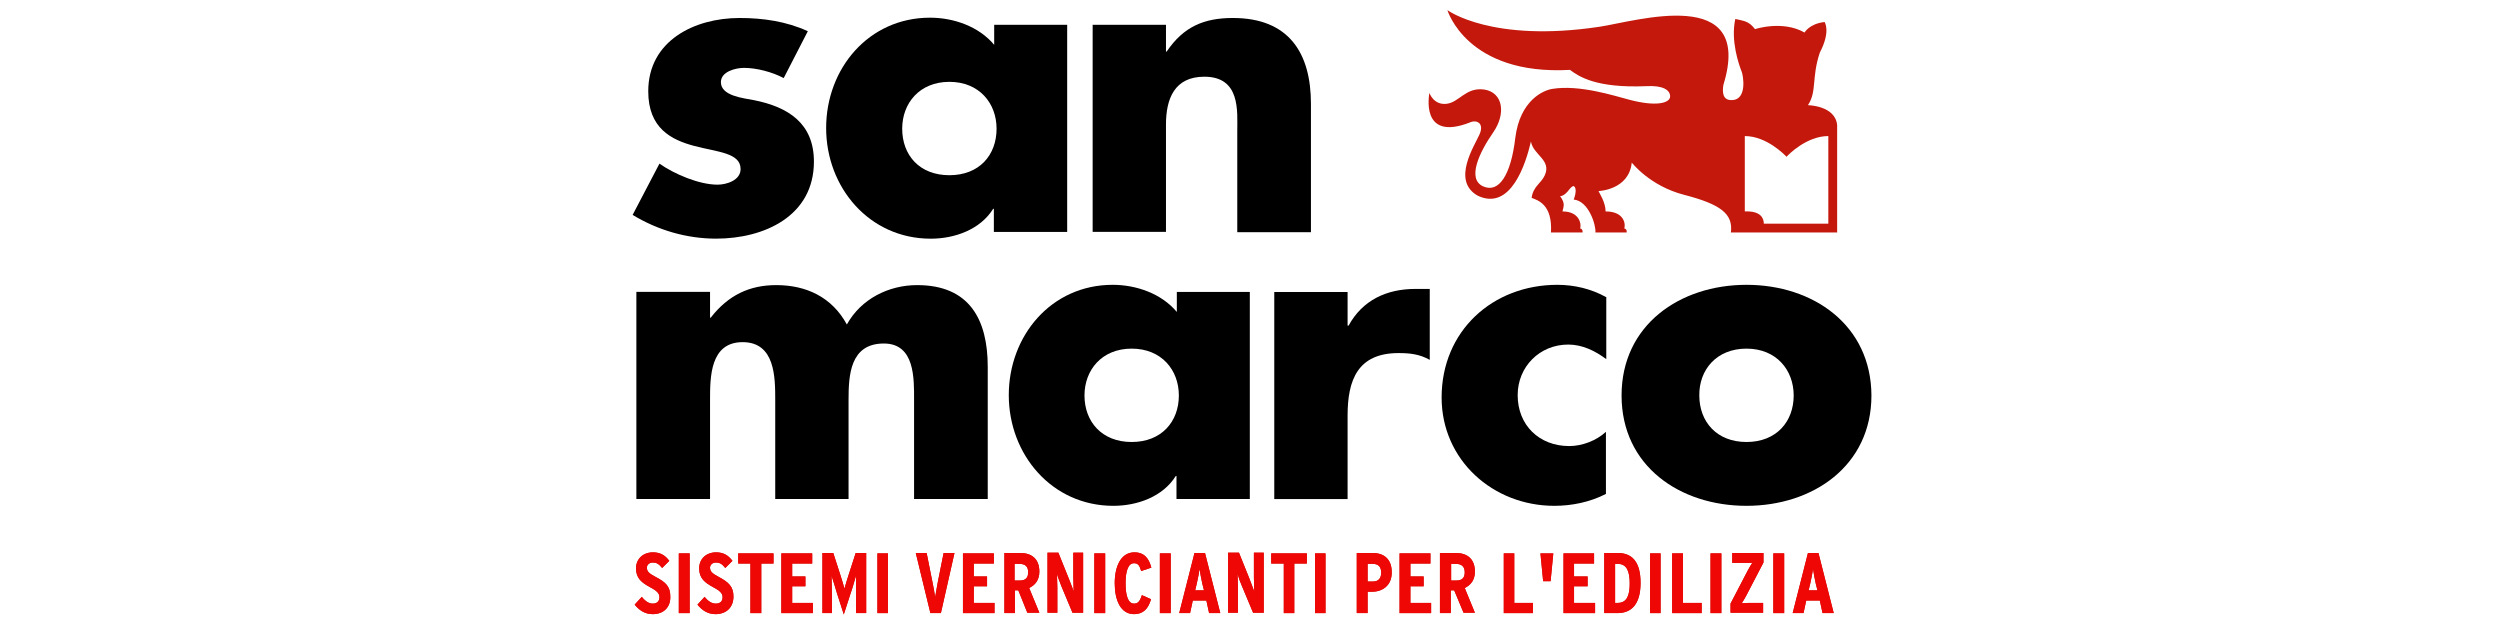
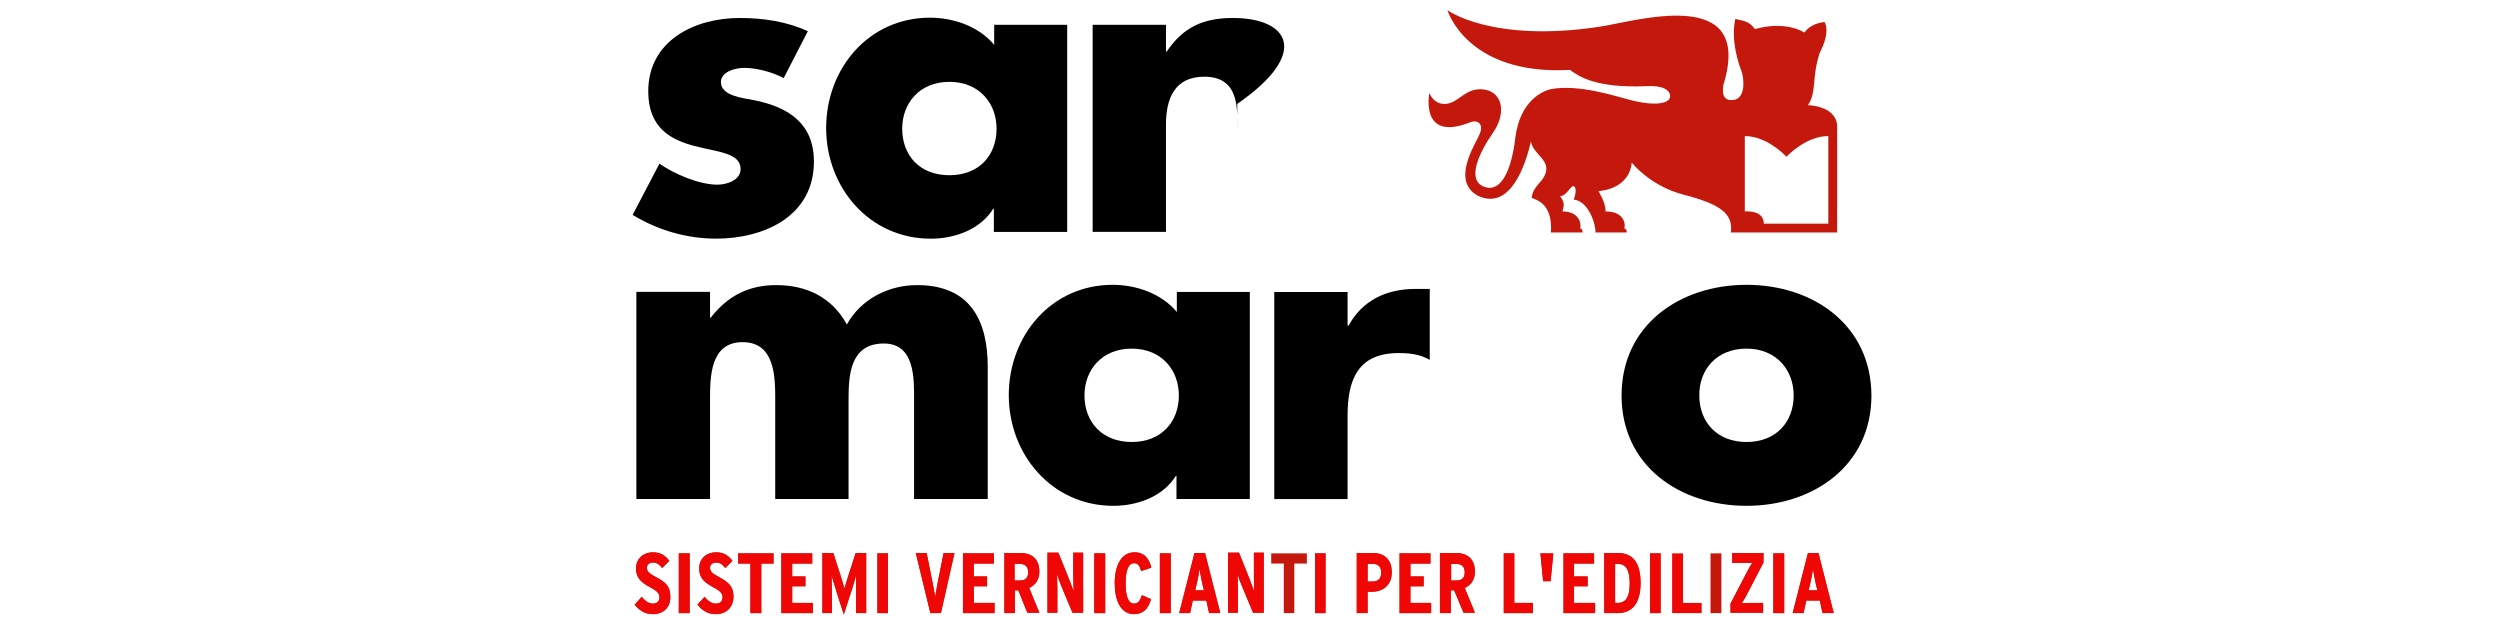
<svg xmlns="http://www.w3.org/2000/svg" width="164" height="42" viewBox="0 0 164 42" fill="none">
  <path d="M119.938 14.672V8.926C118.512 8.926 117.31 10.151 117.198 10.285C117.065 10.151 115.885 8.926 114.459 8.926V13.87C115.506 13.826 115.706 14.316 115.706 14.672H119.938ZM118.602 6.9C118.602 6.9 120.405 6.922 120.517 8.214V15.251C120.517 15.251 115.172 15.251 114.593 15.251H113.546C113.702 14.026 112.878 13.403 110.473 12.779C108.223 12.2 107.043 10.664 107.043 10.664C106.865 12.467 104.861 12.534 104.861 12.534C104.905 12.646 105.328 13.269 105.328 13.87C106.598 13.87 106.642 14.761 106.553 14.984C106.754 15.028 106.709 15.251 106.709 15.251H104.66C104.705 14.761 104.215 13.18 103.235 13.091C103.413 12.623 103.391 12.312 103.257 12.223C103.146 12.133 102.879 12.512 102.879 12.512C102.879 12.512 102.611 12.868 102.344 12.868C102.7 13.358 102.567 13.536 102.5 13.87C103.658 13.87 103.747 14.761 103.658 14.984C103.858 15.028 103.814 15.251 103.814 15.251H101.743C101.854 13.403 100.874 13.136 100.473 12.98C100.585 12.2 101.097 12.044 101.342 11.488C101.787 10.485 100.585 10.174 100.429 9.283C100.095 10.73 99.115 13.848 96.955 12.846C95.173 11.866 96.754 9.528 97.066 8.793C97.378 8.058 96.843 7.835 96.42 8.036C93.102 9.327 93.77 6.098 93.77 6.098C93.77 6.098 94.037 6.9 94.883 6.811C95.73 6.722 96.153 5.697 97.378 5.875C98.603 6.076 98.803 7.457 97.957 8.681C97.044 9.995 96.22 11.732 97.289 12.223C98.313 12.69 99.115 11.51 99.404 9.038C99.716 6.566 101.253 5.92 101.832 5.831C103.613 5.541 105.863 6.276 106.887 6.543C108.647 7.011 109.56 6.766 109.56 6.321C109.56 5.92 109.114 5.586 107.978 5.653C104.705 5.786 103.591 5.029 102.99 4.584C96.22 4.962 94.95 0.664 94.95 0.664C94.95 0.664 97.845 2.824 104.927 1.755C107.31 1.399 115.083 -1.028 113.056 5.564C112.989 5.964 112.967 6.566 113.568 6.566C114.682 6.588 114.326 4.851 114.259 4.717C114.058 4.205 113.524 2.668 113.836 1.243C114.37 1.377 114.704 1.354 115.127 1.911C115.127 1.911 116.931 1.31 118.379 2.134C118.379 2.134 118.691 1.555 119.693 1.444C119.693 1.444 120.116 2.045 119.381 3.448C118.824 5.118 119.203 5.987 118.602 6.9Z" fill="#C4180C" />
  <path d="M46.579 19.148H41.746V32.733H46.579V26.253C46.579 24.738 46.579 22.445 48.717 22.445C50.855 22.445 50.855 24.761 50.855 26.253V32.733H55.665V26.253C55.665 24.627 55.754 22.534 57.981 22.534C60.03 22.534 59.963 24.85 59.963 26.253V32.733H64.796V24.07C64.796 20.952 63.593 18.703 60.164 18.703C58.315 18.703 56.489 19.594 55.554 21.287C54.574 19.483 52.881 18.703 50.922 18.703C49.184 18.703 47.781 19.349 46.623 20.841H46.579V19.148Z" fill="black" />
  <path fill-rule="evenodd" clip-rule="evenodd" d="M82.01 19.151H77.2V20.465C76.198 19.263 74.549 18.684 72.991 18.684C68.96 18.684 66.176 22.024 66.176 25.922C66.176 29.819 69.004 33.182 73.035 33.182C74.616 33.182 76.287 32.58 77.133 31.222H77.177V32.736H81.988V19.151H82.01ZM74.238 22.87C76.198 22.87 77.333 24.273 77.333 25.944C77.333 27.659 76.198 28.995 74.238 28.995C72.278 28.995 71.142 27.659 71.142 25.944C71.142 24.273 72.278 22.87 74.238 22.87Z" fill="black" />
  <path d="M88.402 19.154H83.592V32.739H88.402V27.26C88.402 24.922 89.07 23.162 91.743 23.162C92.478 23.162 93.124 23.229 93.792 23.608V18.953H92.856C90.963 18.953 89.382 19.688 88.469 21.358H88.402V19.154Z" fill="black" />
-   <path d="M105.349 19.485C104.392 18.951 103.278 18.684 102.165 18.684C97.911 18.684 94.57 21.712 94.57 26.077C94.57 30.175 97.933 33.182 101.964 33.182C103.122 33.182 104.303 32.937 105.349 32.402V28.327C104.726 28.906 103.79 29.262 102.944 29.262C100.962 29.262 99.559 27.881 99.559 25.922C99.559 24.051 101.006 22.603 102.877 22.603C103.813 22.603 104.659 23.026 105.372 23.561V19.485H105.349Z" fill="black" />
  <path fill-rule="evenodd" clip-rule="evenodd" d="M114.571 22.87C116.53 22.87 117.666 24.273 117.666 25.944C117.666 27.659 116.53 28.995 114.571 28.995C112.611 28.995 111.475 27.659 111.475 25.944C111.453 24.273 112.588 22.87 114.571 22.87ZM114.571 18.684C110.206 18.684 106.375 21.311 106.375 25.944C106.375 30.576 110.206 33.182 114.571 33.182C118.936 33.182 122.766 30.554 122.766 25.944C122.744 21.311 118.936 18.684 114.571 18.684Z" fill="black" />
  <path d="M52.993 2.048C51.59 1.402 50.053 1.18 48.516 1.18C45.554 1.18 42.525 2.672 42.525 5.99C42.525 8.418 44.04 9.175 45.554 9.576C47.069 9.977 48.583 10.021 48.583 11.09C48.583 11.825 47.67 12.114 47.069 12.114C45.866 12.114 44.24 11.424 43.26 10.734L41.501 14.097C43.149 15.099 45.042 15.655 46.98 15.655C50.12 15.655 53.393 14.186 53.393 10.6C53.393 8.084 51.701 7.015 49.452 6.569C48.783 6.436 47.291 6.302 47.291 5.389C47.291 4.698 48.249 4.453 48.806 4.453C49.63 4.453 50.654 4.721 51.411 5.122L52.993 2.048Z" fill="black" />
  <path fill-rule="evenodd" clip-rule="evenodd" d="M70.052 1.628H65.219V2.942C64.217 1.739 62.569 1.16 61.01 1.16C56.979 1.16 54.195 4.501 54.195 8.398C54.195 12.295 57.024 15.658 61.055 15.658C62.636 15.658 64.306 15.057 65.152 13.698H65.197V15.213H70.007V1.628H70.052ZM62.279 5.369C64.239 5.369 65.375 6.772 65.375 8.443C65.375 10.18 64.239 11.494 62.279 11.494C60.32 11.494 59.184 10.18 59.184 8.443C59.184 6.772 60.32 5.369 62.279 5.369Z" fill="black" />
-   <path d="M76.488 1.625H71.678V15.21H76.488V8.173C76.488 6.48 77.045 5.032 79.005 5.032C81.388 5.032 81.165 7.304 81.165 8.596V15.232H85.998V6.814C85.998 3.474 84.55 1.18 80.876 1.18C79.005 1.18 77.646 1.736 76.533 3.384H76.488V1.625Z" fill="black" />
+   <path d="M76.488 1.625H71.678V15.21H76.488V8.173C76.488 6.48 77.045 5.032 79.005 5.032C81.388 5.032 81.165 7.304 81.165 8.596V15.232V6.814C85.998 3.474 84.55 1.18 80.876 1.18C79.005 1.18 77.646 1.736 76.533 3.384H76.488V1.625Z" fill="black" />
  <path d="M42.814 40.288C42.28 40.288 41.901 39.998 41.634 39.664L42.102 39.152C42.346 39.464 42.591 39.597 42.814 39.597C43.104 39.597 43.26 39.441 43.26 39.174C43.26 38.951 43.126 38.773 42.658 38.528C42.079 38.216 41.723 37.927 41.723 37.281C41.723 36.68 42.168 36.234 42.836 36.234C43.326 36.234 43.638 36.435 43.905 36.791L43.438 37.259C43.215 36.992 43.081 36.903 42.814 36.903C42.591 36.903 42.435 37.058 42.435 37.236C42.435 37.481 42.569 37.615 42.992 37.838C43.683 38.194 43.972 38.484 43.972 39.13C43.995 39.82 43.549 40.288 42.814 40.288Z" fill="#C4180C" />
  <path d="M44.529 40.22H45.242V36.301H44.529V40.22Z" fill="#C4180C" />
  <path d="M46.934 40.288C46.4 40.288 46.021 39.998 45.754 39.664L46.222 39.152C46.467 39.464 46.712 39.597 46.956 39.597C47.246 39.597 47.402 39.441 47.402 39.174C47.402 38.951 47.268 38.773 46.801 38.528C46.222 38.216 45.865 37.927 45.865 37.281C45.865 36.68 46.311 36.234 46.979 36.234C47.469 36.234 47.781 36.435 48.048 36.791L47.58 37.259C47.357 36.992 47.224 36.903 46.956 36.903C46.734 36.903 46.578 37.058 46.578 37.236C46.578 37.481 46.712 37.615 47.135 37.838C47.803 38.194 48.115 38.484 48.115 39.13C48.115 39.82 47.669 40.288 46.934 40.288Z" fill="#C4180C" />
  <path d="M49.941 36.969V40.22H49.228V36.969H48.427V36.301H50.743V36.969H49.941Z" fill="#C4180C" />
  <path d="M51.255 40.22V36.301H53.282V36.969H51.968V37.815H52.836V38.461H51.968V39.552H53.326V40.22H51.255Z" fill="#C4180C" />
  <path d="M56.155 40.219V38.95C56.155 38.482 56.155 38.059 56.155 37.77C56.066 38.059 55.955 38.482 55.799 38.928L55.353 40.308L54.908 38.928C54.774 38.482 54.641 38.037 54.551 37.77C54.551 38.059 54.574 38.504 54.574 38.95V40.219H53.95V36.277H54.663L55.13 37.725C55.242 38.081 55.353 38.438 55.398 38.616C55.442 38.415 55.554 38.081 55.665 37.725L56.133 36.277H56.823V40.219H56.155Z" fill="#C4180C" />
  <path d="M57.558 40.22H58.248V36.301H57.558V40.22Z" fill="#C4180C" />
  <path d="M61.723 40.219H61.033L60.075 36.277H60.788L61.166 38.17C61.233 38.46 61.322 38.994 61.345 39.172C61.367 38.994 61.478 38.46 61.523 38.17L61.901 36.277H62.614L61.723 40.219Z" fill="#C4180C" />
  <path d="M63.17 40.22V36.301H65.197V36.969H63.883V37.815H64.751V38.461H63.883V39.552H65.241V40.22H63.17Z" fill="#C4180C" />
  <path d="M66.868 36.99H66.556V38.081H66.912C67.269 38.081 67.447 37.903 67.447 37.547C67.447 37.19 67.291 36.99 66.868 36.99ZM67.402 40.219L66.801 38.727H66.578V40.219H65.888V36.277H66.934C67.692 36.277 68.182 36.678 68.182 37.502C68.182 38.059 67.892 38.393 67.513 38.571L68.182 40.197H67.402V40.219Z" fill="#C4180C" />
  <path d="M70.364 40.218L69.629 38.459C69.54 38.214 69.406 37.902 69.339 37.657C69.339 37.902 69.362 38.303 69.362 38.548V40.196H68.716V36.254H69.428L70.119 37.969C70.208 38.214 70.364 38.57 70.431 38.793C70.431 38.548 70.408 38.125 70.408 37.88V36.254H71.054V40.196H70.364V40.218Z" fill="#C4180C" />
  <path d="M71.788 40.22H72.501V36.301H71.788V40.22Z" fill="#C4180C" />
  <path d="M74.394 40.288C73.526 40.288 73.125 39.397 73.125 38.261C73.125 37.125 73.548 36.234 74.417 36.234C75.085 36.234 75.374 36.657 75.53 37.236L74.862 37.459C74.751 37.103 74.662 36.947 74.394 36.947C74.016 36.947 73.838 37.437 73.838 38.261C73.838 39.107 74.016 39.597 74.394 39.597C74.639 39.597 74.773 39.464 74.907 39.041L75.508 39.308C75.33 39.931 74.996 40.288 74.394 40.288Z" fill="#C4180C" />
  <path d="M76.087 40.22H76.8V36.301H76.087V40.22Z" fill="#C4180C" />
  <path d="M78.871 38.282C78.804 37.97 78.715 37.525 78.693 37.324C78.67 37.525 78.581 37.948 78.514 38.259L78.403 38.727H78.982L78.871 38.282ZM79.316 40.219L79.138 39.395H78.247L78.069 40.219H77.356L78.359 36.277H79.049L80.051 40.219H79.316Z" fill="#C4180C" />
  <path d="M82.212 40.218L81.477 38.459C81.365 38.214 81.254 37.902 81.187 37.657C81.187 37.902 81.209 38.303 81.209 38.548V40.196H80.564V36.254H81.276L81.966 37.969C82.056 38.214 82.189 38.57 82.278 38.793C82.278 38.548 82.256 38.125 82.256 37.88V36.254H82.902V40.196H82.212V40.218Z" fill="#C4180C" />
  <path d="M84.906 36.969V40.22H84.216V36.969H83.392V36.301H85.73V36.969H84.906Z" fill="#C4180C" />
  <path d="M86.264 40.22H86.954V36.301H86.264V40.22Z" fill="#C4180C" />
  <path d="M90.05 36.99H89.716V38.148H90.072C90.428 38.148 90.606 37.925 90.606 37.569C90.606 37.235 90.473 36.99 90.05 36.99ZM90.027 38.816H89.716V40.219H89.003V36.277H90.05C90.807 36.277 91.297 36.7 91.297 37.525C91.319 38.393 90.695 38.816 90.027 38.816Z" fill="#C4180C" />
  <path d="M91.811 40.22V36.301H93.837V36.969H92.523V37.815H93.392V38.461H92.523V39.552H93.882V40.22H91.811Z" fill="#C4180C" />
  <path d="M95.507 36.99H95.195V38.081H95.551C95.907 38.081 96.086 37.903 96.086 37.547C96.086 37.19 95.907 36.99 95.507 36.99ZM96.019 40.219L95.395 38.727H95.173V40.219H94.46V36.277H95.507C96.264 36.277 96.754 36.678 96.754 37.502C96.754 38.059 96.464 38.393 96.086 38.571L96.754 40.197H96.019V40.219Z" fill="#C4180C" />
  <path d="M98.647 40.22V36.301H99.337V39.552H100.562V40.22H98.647Z" fill="#C4180C" />
  <path d="M101.72 38.127H101.23L101.052 36.301H101.898L101.72 38.127Z" fill="#C4180C" />
  <path d="M102.566 40.22V36.301H104.571V36.969H103.257V37.815H104.148V38.461H103.257V39.552H104.638V40.22H102.566Z" fill="#C4180C" />
  <path d="M106.129 36.99H105.951V39.551H106.129C106.753 39.551 106.909 38.994 106.909 38.282C106.909 37.547 106.753 36.99 106.129 36.99ZM106.107 40.219H105.238V36.277H106.129C107.064 36.277 107.621 36.856 107.621 38.237C107.621 39.64 107.02 40.219 106.107 40.219Z" fill="#C4180C" />
  <path d="M108.245 40.22H108.935V36.301H108.245V40.22Z" fill="#C4180C" />
-   <path d="M109.692 40.22V36.301H110.405V39.552H111.63V40.22H109.692Z" fill="#C4180C" />
  <path d="M112.21 40.22H112.923V36.301H112.21V40.22Z" fill="#C4180C" />
  <path d="M113.523 40.219V39.596L114.659 37.413C114.771 37.213 114.86 37.057 114.949 36.923C114.815 36.923 114.637 36.923 114.459 36.923H113.635V36.277H115.684V36.901L114.548 39.083C114.437 39.284 114.347 39.44 114.258 39.573C114.392 39.573 114.57 39.551 114.748 39.551H115.661V40.197H113.523V40.219Z" fill="#C4180C" />
  <path d="M116.33 40.22H117.043V36.301H116.33V40.22Z" fill="#C4180C" />
  <path d="M119.113 38.282C119.046 37.97 118.957 37.525 118.935 37.324C118.913 37.525 118.824 37.948 118.757 38.259L118.645 38.727H119.224L119.113 38.282ZM119.558 40.219L119.38 39.395H118.489L118.311 40.219H117.599L118.601 36.277H119.291L120.293 40.219H119.558Z" fill="#C4180C" />
  <path d="M42.814 40.288C42.28 40.288 41.901 39.998 41.634 39.664L42.102 39.152C42.346 39.464 42.591 39.597 42.814 39.597C43.104 39.597 43.26 39.441 43.26 39.174C43.26 38.951 43.126 38.773 42.658 38.528C42.079 38.216 41.723 37.927 41.723 37.281C41.723 36.68 42.168 36.234 42.836 36.234C43.326 36.234 43.638 36.435 43.905 36.791L43.438 37.259C43.215 36.992 43.081 36.903 42.814 36.903C42.591 36.903 42.435 37.058 42.435 37.236C42.435 37.481 42.569 37.615 42.992 37.838C43.683 38.194 43.972 38.484 43.972 39.13C43.995 39.82 43.549 40.288 42.814 40.288Z" fill="#EF0706" />
  <path d="M44.529 40.22H45.242V36.301H44.529V40.22Z" fill="#EF0706" />
  <path d="M46.934 40.288C46.4 40.288 46.021 39.998 45.754 39.664L46.222 39.152C46.467 39.464 46.712 39.597 46.956 39.597C47.246 39.597 47.402 39.441 47.402 39.174C47.402 38.951 47.268 38.773 46.801 38.528C46.222 38.216 45.865 37.927 45.865 37.281C45.865 36.68 46.311 36.234 46.979 36.234C47.469 36.234 47.781 36.435 48.048 36.791L47.58 37.259C47.357 36.992 47.224 36.903 46.956 36.903C46.734 36.903 46.578 37.058 46.578 37.236C46.578 37.481 46.712 37.615 47.135 37.838C47.803 38.194 48.115 38.484 48.115 39.13C48.115 39.82 47.669 40.288 46.934 40.288Z" fill="#EF0706" />
  <path d="M49.941 36.969V40.22H49.228V36.969H48.427V36.301H50.743V36.969H49.941Z" fill="#EF0706" />
  <path d="M51.255 40.22V36.301H53.282V36.969H51.968V37.815H52.836V38.461H51.968V39.552H53.326V40.22H51.255Z" fill="#EF0706" />
  <path d="M56.155 40.219V38.95C56.155 38.482 56.155 38.059 56.155 37.77C56.066 38.059 55.955 38.482 55.799 38.928L55.353 40.308L54.908 38.928C54.774 38.482 54.641 38.037 54.551 37.77C54.551 38.059 54.574 38.504 54.574 38.95V40.219H53.95V36.277H54.663L55.13 37.725C55.242 38.081 55.353 38.438 55.398 38.616C55.442 38.415 55.554 38.081 55.665 37.725L56.133 36.277H56.823V40.219H56.155Z" fill="#EF0706" />
  <path d="M57.558 40.22H58.248V36.301H57.558V40.22Z" fill="#EF0706" />
  <path d="M61.723 40.219H61.033L60.075 36.277H60.788L61.166 38.17C61.233 38.46 61.322 38.994 61.345 39.172C61.367 38.994 61.478 38.46 61.523 38.17L61.901 36.277H62.614L61.723 40.219Z" fill="#EF0706" />
  <path d="M63.17 40.22V36.301H65.197V36.969H63.883V37.815H64.751V38.461H63.883V39.552H65.241V40.22H63.17Z" fill="#EF0706" />
  <path d="M66.868 36.99H66.556V38.081H66.912C67.269 38.081 67.447 37.903 67.447 37.547C67.447 37.19 67.291 36.99 66.868 36.99ZM67.402 40.219L66.801 38.727H66.578V40.219H65.888V36.277H66.934C67.692 36.277 68.182 36.678 68.182 37.502C68.182 38.059 67.892 38.393 67.513 38.571L68.182 40.197H67.402V40.219Z" fill="#EF0706" />
  <path d="M70.364 40.218L69.629 38.459C69.54 38.214 69.406 37.902 69.339 37.657C69.339 37.902 69.362 38.303 69.362 38.548V40.196H68.716V36.254H69.428L70.119 37.969C70.208 38.214 70.364 38.57 70.431 38.793C70.431 38.548 70.408 38.125 70.408 37.88V36.254H71.054V40.196H70.364V40.218Z" fill="#EF0706" />
  <path d="M71.788 40.22H72.501V36.301H71.788V40.22Z" fill="#EF0706" />
  <path d="M74.394 40.288C73.526 40.288 73.125 39.397 73.125 38.261C73.125 37.125 73.548 36.234 74.417 36.234C75.085 36.234 75.374 36.657 75.53 37.236L74.862 37.459C74.751 37.103 74.662 36.947 74.394 36.947C74.016 36.947 73.838 37.437 73.838 38.261C73.838 39.107 74.016 39.597 74.394 39.597C74.639 39.597 74.773 39.464 74.907 39.041L75.508 39.308C75.33 39.931 74.996 40.288 74.394 40.288Z" fill="#EF0706" />
  <path d="M76.087 40.22H76.8V36.301H76.087V40.22Z" fill="#EF0706" />
  <path d="M78.871 38.282C78.804 37.97 78.715 37.525 78.693 37.324C78.67 37.525 78.581 37.948 78.514 38.259L78.403 38.727H78.982L78.871 38.282ZM79.316 40.219L79.138 39.395H78.247L78.069 40.219H77.356L78.359 36.277H79.049L80.051 40.219H79.316Z" fill="#EF0706" />
  <path d="M82.212 40.218L81.477 38.459C81.365 38.214 81.254 37.902 81.187 37.657C81.187 37.902 81.209 38.303 81.209 38.548V40.196H80.564V36.254H81.276L81.966 37.969C82.056 38.214 82.189 38.57 82.278 38.793C82.278 38.548 82.256 38.125 82.256 37.88V36.254H82.902V40.196H82.212V40.218Z" fill="#EF0706" />
-   <path d="M84.906 36.969V40.22H84.216V36.969H83.392V36.301H85.73V36.969H84.906Z" fill="#EF0706" />
  <path d="M86.264 40.22H86.954V36.301H86.264V40.22Z" fill="#EF0706" />
  <path d="M90.05 36.99H89.716V38.148H90.072C90.428 38.148 90.606 37.925 90.606 37.569C90.606 37.235 90.473 36.99 90.05 36.99ZM90.027 38.816H89.716V40.219H89.003V36.277H90.05C90.807 36.277 91.297 36.7 91.297 37.525C91.319 38.393 90.695 38.816 90.027 38.816Z" fill="#EF0706" />
  <path d="M91.811 40.22V36.301H93.837V36.969H92.523V37.815H93.392V38.461H92.523V39.552H93.882V40.22H91.811Z" fill="#EF0706" />
  <path d="M95.507 36.99H95.195V38.081H95.551C95.907 38.081 96.086 37.903 96.086 37.547C96.086 37.19 95.907 36.99 95.507 36.99ZM96.019 40.219L95.395 38.727H95.173V40.219H94.46V36.277H95.507C96.264 36.277 96.754 36.678 96.754 37.502C96.754 38.059 96.464 38.393 96.086 38.571L96.754 40.197H96.019V40.219Z" fill="#EF0706" />
  <path d="M98.647 40.22V36.301H99.337V39.552H100.562V40.22H98.647Z" fill="#EF0706" />
  <path d="M101.72 38.127H101.23L101.052 36.301H101.898L101.72 38.127Z" fill="#EF0706" />
  <path d="M102.566 40.22V36.301H104.571V36.969H103.257V37.815H104.148V38.461H103.257V39.552H104.638V40.22H102.566Z" fill="#EF0706" />
  <path d="M106.129 36.99H105.951V39.551H106.129C106.753 39.551 106.909 38.994 106.909 38.282C106.909 37.547 106.753 36.99 106.129 36.99ZM106.107 40.219H105.238V36.277H106.129C107.064 36.277 107.621 36.856 107.621 38.237C107.621 39.64 107.02 40.219 106.107 40.219Z" fill="#EF0706" />
  <path d="M108.245 40.22H108.935V36.301H108.245V40.22Z" fill="#EF0706" />
  <path d="M109.692 40.22V36.301H110.405V39.552H111.63V40.22H109.692Z" fill="#EF0706" />
-   <path d="M112.21 40.22H112.923V36.301H112.21V40.22Z" fill="#EF0706" />
  <path d="M113.523 40.219V39.596L114.659 37.413C114.771 37.213 114.86 37.057 114.949 36.923C114.815 36.923 114.637 36.923 114.459 36.923H113.635V36.277H115.684V36.901L114.548 39.083C114.437 39.284 114.347 39.44 114.258 39.573C114.392 39.573 114.57 39.551 114.748 39.551H115.661V40.197H113.523V40.219Z" fill="#EF0706" />
  <path d="M116.33 40.22H117.043V36.301H116.33V40.22Z" fill="#EF0706" />
  <path d="M119.113 38.282C119.046 37.97 118.957 37.525 118.935 37.324C118.913 37.525 118.824 37.948 118.757 38.259L118.645 38.727H119.224L119.113 38.282ZM119.558 40.219L119.38 39.395H118.489L118.311 40.219H117.599L118.601 36.277H119.291L120.293 40.219H119.558Z" fill="#EF0706" />
</svg>